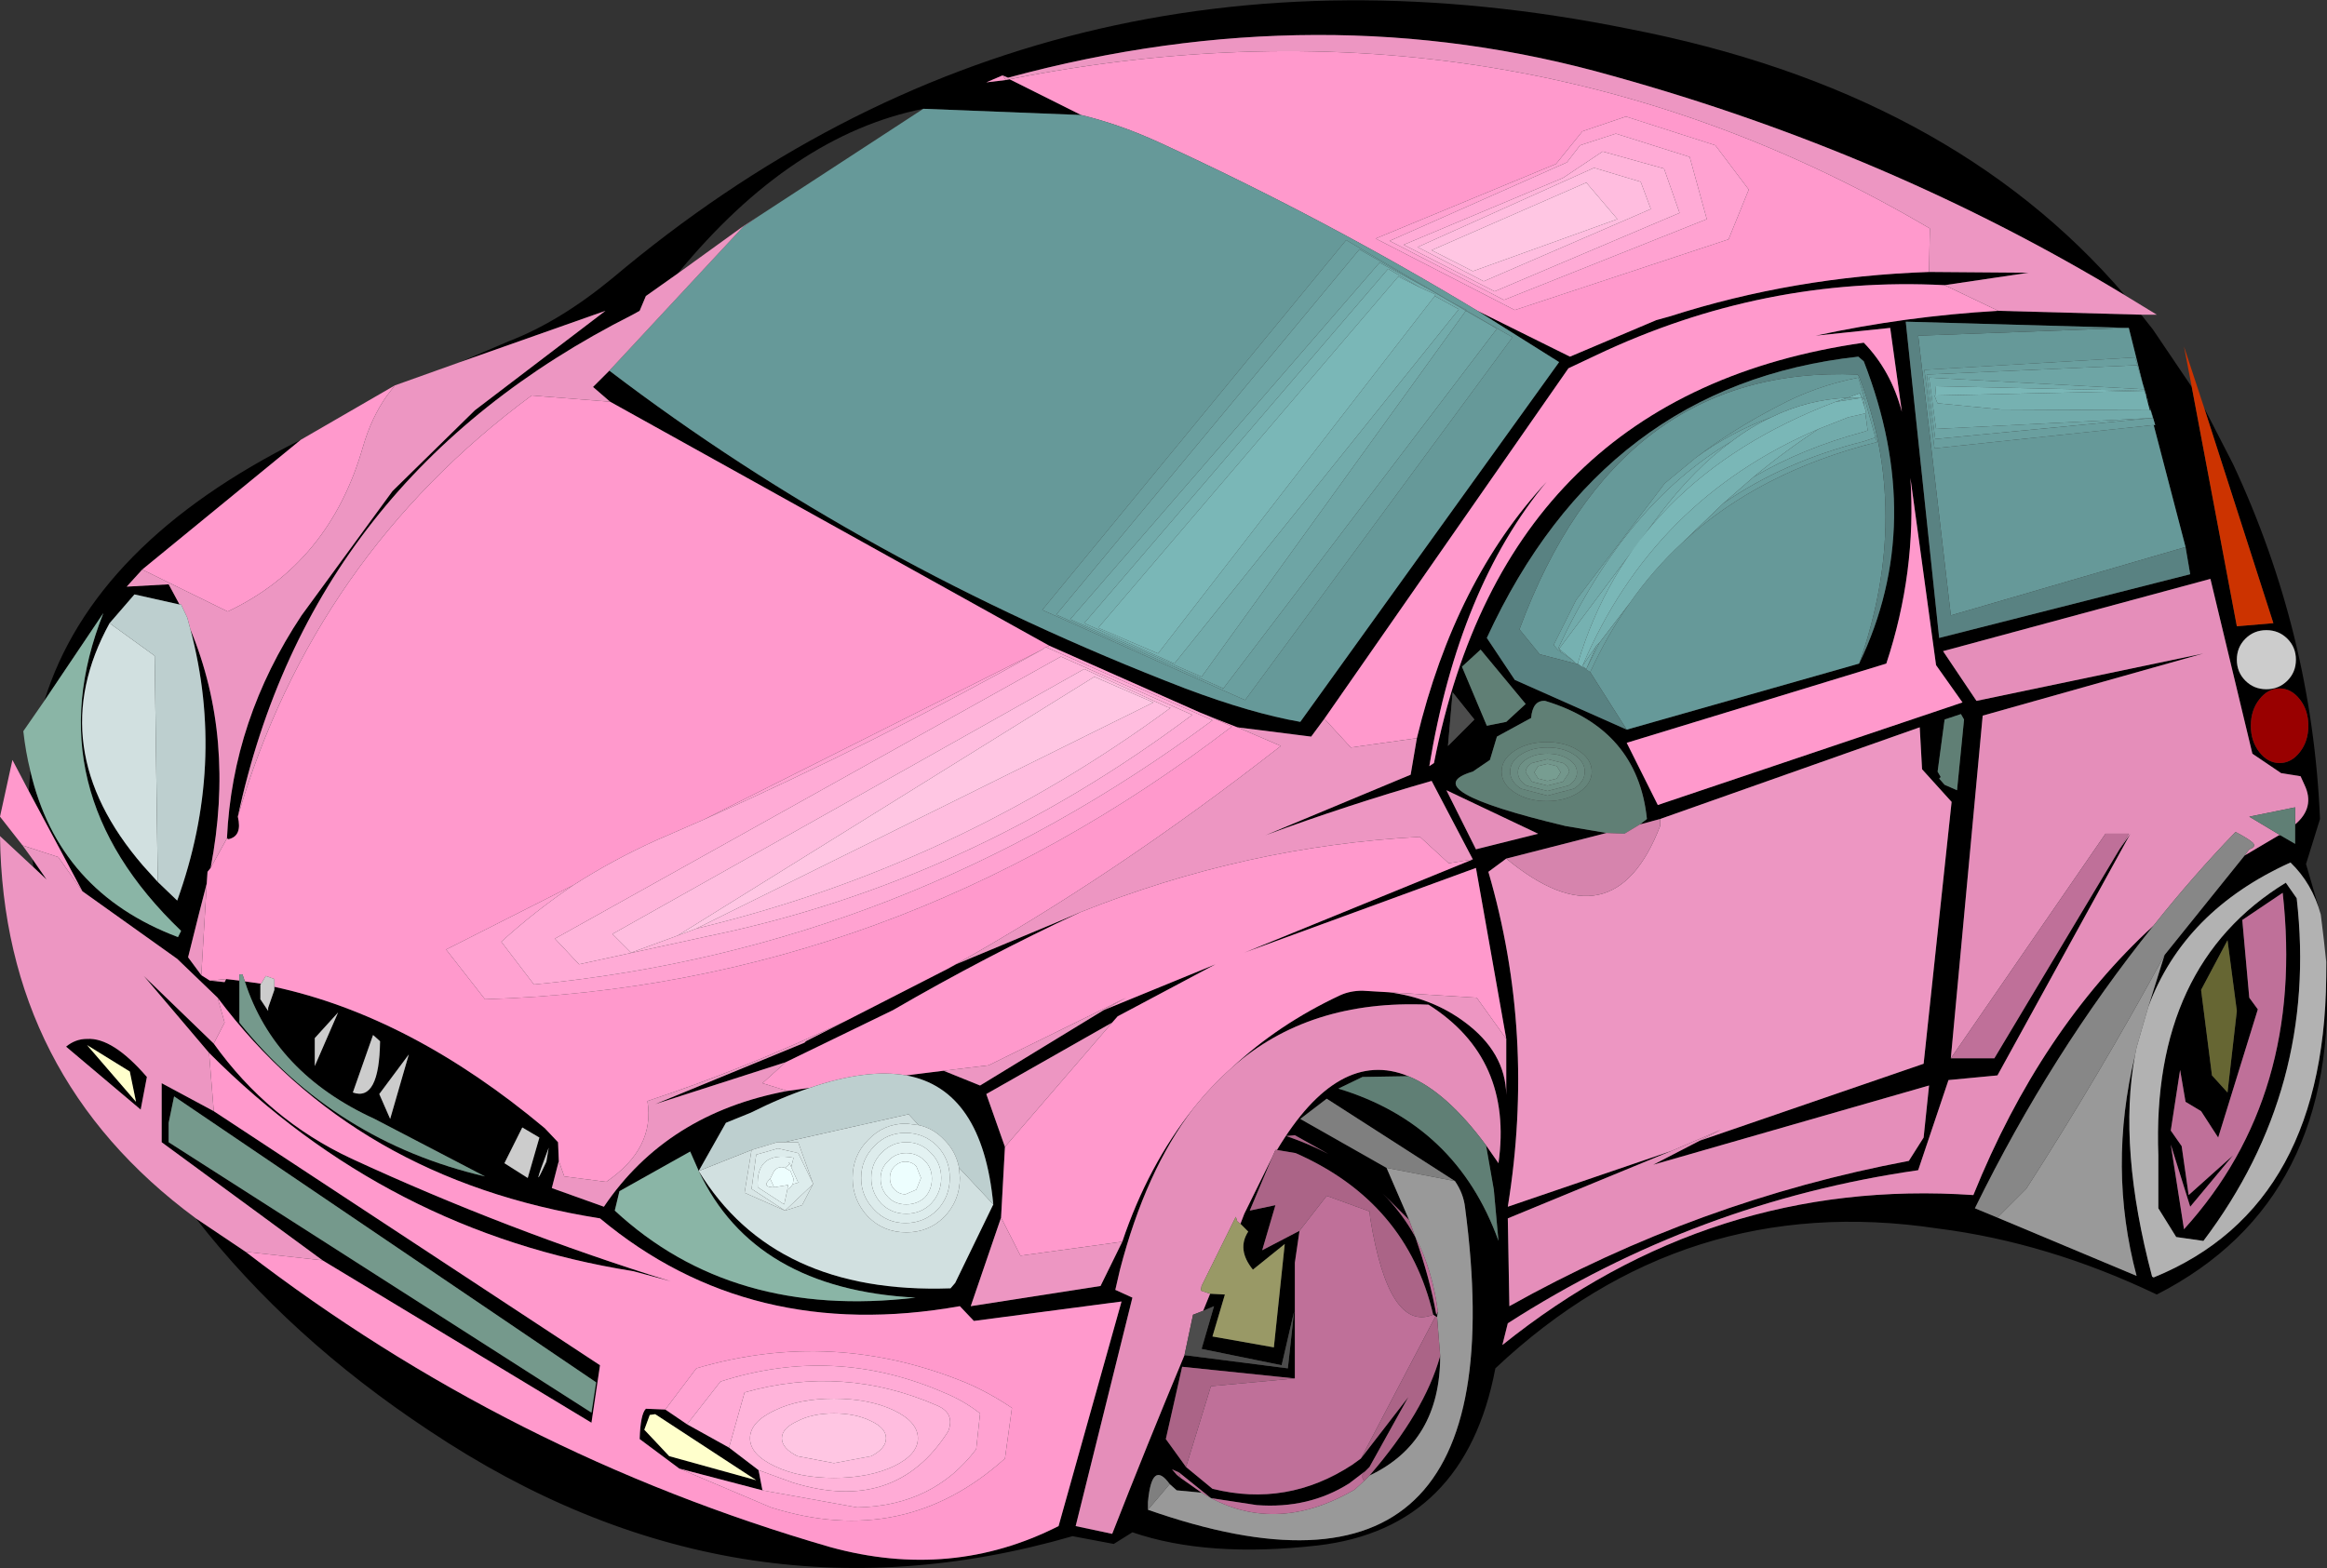
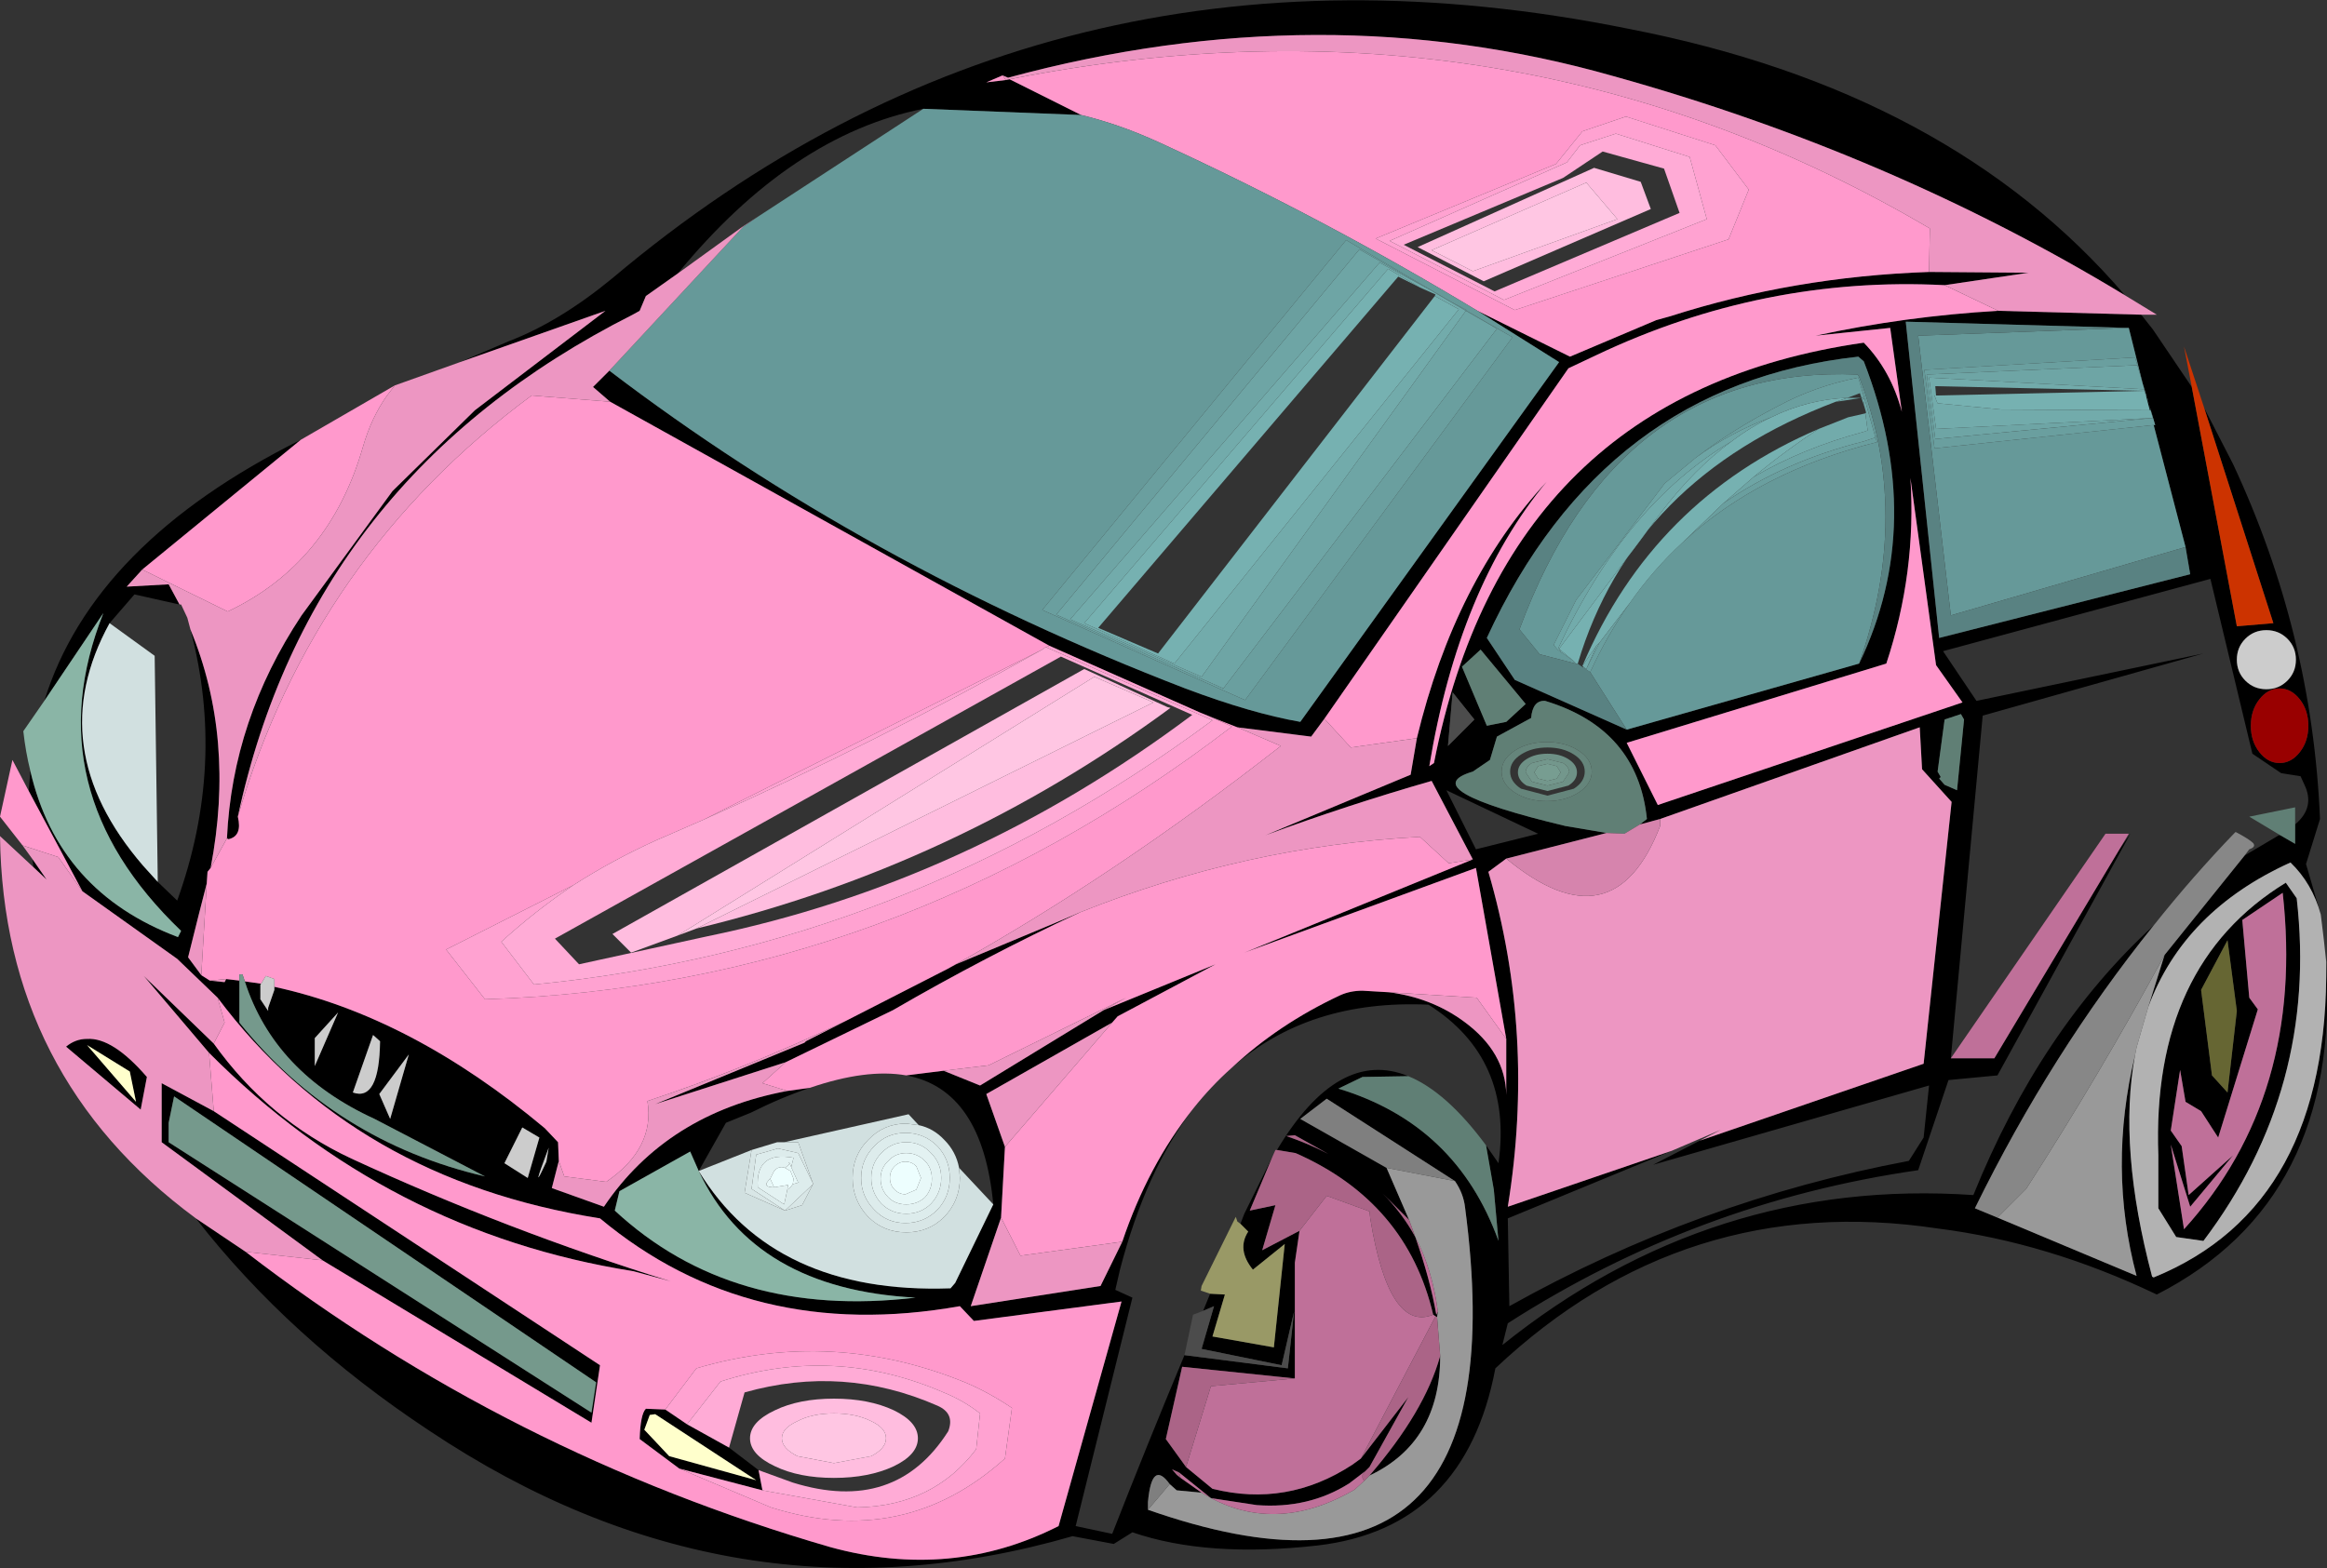
<svg xmlns="http://www.w3.org/2000/svg" height="100.9px" width="149.7px">
  <rect width="100%" height="100%" fill="#333333" stroke="none" />
  <g transform="matrix(1.0, 0.0, 0.0, 1.0, -200.55, -148.35)">
    <path d="M265.5 153.45 L270.1 155.75 259.95 155.35 Q251.45 157.05 244.15 165.95 L242.1 167.4 241.7 168.35 241.25 168.6 Q220.55 179.05 215.85 200.9 216.15 202.15 215.25 202.35 L215.15 202.3 Q215.5 194.65 219.95 187.95 L225.8 179.95 231.1 174.75 239.5 168.35 230.15 171.65 233.3 170.3 Q236.55 169.05 239.95 166.25 267.95 142.65 305.3 150.2 326.0 154.2 337.25 167.35 322.15 158.2 304.35 153.25 285.55 147.9 265.4 153.35 L265.05 153.2 264.0 153.65 265.25 153.5 265.5 153.45 M295.6 168.35 L301.55 171.3 307.1 168.95 308.0 168.7 Q315.95 166.15 324.65 165.85 L331.05 165.9 325.65 166.7 Q314.0 166.1 303.25 171.2 L301.45 172.05 285.75 194.6 284.9 195.75 280.15 195.15 279.25 194.8 277.75 194.2 268.05 189.9 239.8 174.2 238.7 173.25 239.75 172.2 Q256.15 184.7 276.8 192.65 281.05 194.25 284.2 194.8 L300.85 171.65 295.6 168.35 M329.1 168.35 L338.3 168.6 339.05 169.55 341.55 173.25 344.45 188.65 346.8 188.45 342.35 174.6 344.2 178.2 Q349.3 189.1 349.8 201.05 L348.9 203.95 349.85 207.2 Q349.3 205.2 347.9 203.85 341.05 206.95 338.75 213.15 L339.8 209.8 344.95 203.4 347.15 202.1 347.25 202.1 348.2 202.65 348.2 201.4 Q349.5 200.3 348.8 198.85 L348.55 198.3 347.3 198.1 345.45 196.85 342.75 185.6 325.55 190.25 327.7 193.45 342.3 190.4 328.1 194.4 326.05 216.45 328.85 216.45 336.9 203.0 337.6 202.0 329.05 217.55 325.9 217.85 323.95 223.65 Q309.7 225.7 297.55 233.5 L297.2 234.9 Q310.65 224.1 327.5 225.25 331.8 214.6 339.1 207.9 332.5 216.1 327.6 226.1 L329.05 226.7 338.0 230.45 Q336.15 223.5 337.9 216.25 336.8 222.2 339.0 230.5 L339.1 230.55 Q350.4 225.95 350.2 210.25 351.15 225.6 339.3 231.65 332.3 228.3 325.2 227.4 308.9 224.95 296.75 236.4 294.8 246.7 285.3 247.8 278.2 248.6 273.4 246.95 L272.2 247.7 269.55 247.2 Q247.75 253.5 228.15 240.4 219.15 234.45 213.15 226.75 L216.35 228.9 Q233.25 241.9 253.95 247.9 261.75 250.05 268.65 246.55 L272.7 232.1 263.2 233.35 262.3 232.4 Q248.8 234.8 239.15 226.75 223.3 224.25 214.55 212.55 L211.95 210.05 205.85 205.7 202.4 199.25 202.5 197.95 Q204.3 205.75 212.0 208.65 L212.2 208.25 Q202.7 199.15 207.2 187.8 L203.4 193.45 Q206.55 183.3 219.9 176.65 L209.7 185.0 208.7 186.1 211.4 185.95 212.1 187.25 209.2 186.6 207.6 188.45 Q203.2 196.45 209.75 204.05 L210.7 205.1 211.95 206.3 Q215.1 197.55 212.8 188.85 215.7 195.85 214.1 204.2 L213.9 204.45 213.85 205.2 213.35 207.15 212.65 209.95 213.5 211.1 214.05 211.45 215.0 211.55 215.1 211.35 215.95 211.45 215.95 214.15 Q222.1 221.8 231.75 224.05 L224.65 220.35 Q218.2 217.4 216.3 211.5 L217.35 211.65 217.3 211.7 217.3 212.65 217.8 213.4 217.8 213.2 218.2 212.05 218.2 211.85 Q227.0 213.75 235.6 220.95 L236.45 221.85 236.5 223.05 236.05 224.8 239.4 226.0 Q243.45 220.0 251.2 218.55 L252.65 218.35 Q250.85 218.95 248.85 219.95 L247.25 220.6 245.5 223.7 244.95 222.45 240.4 225.0 240.1 226.25 Q247.65 233.25 259.45 231.85 249.05 231.3 245.5 223.7 250.35 231.65 261.7 231.25 L262.0 230.9 264.45 225.85 Q263.75 218.45 258.85 217.55 L261.25 217.25 263.6 218.2 271.55 213.35 278.75 210.4 272.45 213.75 272.1 214.15 264.0 218.75 265.2 222.15 264.95 226.7 263.0 232.4 271.35 231.1 272.75 228.25 Q274.4 223.35 277.3 219.7 274.25 223.7 272.6 230.05 L272.3 231.35 273.4 231.85 269.75 246.55 272.1 247.05 Q274.35 241.3 276.75 235.55 L283.4 236.4 283.8 232.75 283.0 236.2 277.85 235.15 278.65 232.4 277.95 232.7 278.4 231.6 279.35 231.65 278.55 234.35 282.5 235.05 283.2 228.4 281.15 230.05 Q280.1 228.75 280.85 227.6 L280.35 227.1 280.6 226.45 282.4 222.8 280.95 226.25 282.6 225.9 281.75 228.8 284.15 227.55 283.85 229.6 283.85 237.05 276.6 236.3 275.55 240.95 276.85 242.75 278.55 244.15 Q283.35 245.35 287.55 242.6 L288.1 242.2 291.15 238.25 288.65 242.75 288.4 243.0 287.35 243.8 Q284.75 245.45 281.4 245.2 L278.45 244.75 276.4 243.1 275.95 242.9 276.25 243.25 276.5 243.45 277.85 244.4 276.25 244.25 275.8 243.85 Q274.65 242.25 274.4 245.0 L274.4 245.5 Q298.5 253.95 294.8 226.05 294.7 225.15 294.15 224.35 L285.9 219.05 284.2 220.35 289.75 223.5 291.2 226.85 289.5 225.15 Q290.75 226.4 291.6 227.95 292.55 230.65 292.95 232.95 L293.05 232.75 293.0 233.1 292.9 233.05 292.75 232.95 Q291.05 225.7 283.9 222.55 L282.7 222.35 Q286.65 215.75 291.15 217.6 L288.2 217.65 286.65 218.4 Q294.25 220.7 296.95 228.2 L296.65 224.9 296.15 222.05 296.95 223.2 Q297.9 216.45 292.45 213.0 284.75 212.65 279.8 217.05 282.8 214.25 286.75 212.4 287.4 212.1 288.2 212.1 L289.9 212.2 Q292.65 212.55 294.75 214.1 297.4 216.05 297.45 218.8 L297.45 215.2 295.5 204.2 280.6 209.65 295.3 203.65 292.65 198.6 Q287.25 200.15 281.95 202.1 L291.3 198.2 291.7 195.85 Q294.15 185.7 300.05 179.35 294.4 186.15 292.5 197.65 L292.8 197.45 Q297.45 173.7 320.45 170.4 322.2 172.2 322.9 174.85 L322.15 169.45 317.35 169.95 Q323.1 168.7 329.1 168.35 M338.6 173.8 L338.7 174.0 338.9 174.75 338.85 174.75 338.6 173.8 M339.1 175.7 L339.2 175.7 338.4 173.05 337.5 169.45 323.15 169.05 325.3 189.4 341.45 185.3 341.15 183.55 339.1 175.7 M309.9 221.75 L324.3 216.8 326.1 199.95 324.2 197.85 324.05 195.15 307.35 201.05 306.05 201.4 306.5 201.05 Q305.9 195.25 299.95 193.45 299.15 193.4 299.05 194.55 L296.85 195.75 296.4 197.25 295.3 198.0 Q291.4 199.15 301.25 201.5 L303.9 201.95 297.45 203.6 296.3 204.45 Q299.35 214.9 297.55 226.0 L308.1 222.4 297.55 226.75 297.65 232.4 Q309.8 225.6 323.35 223.05 L324.3 221.55 324.65 218.2 306.9 223.3 309.9 221.75 M326.7 194.3 L325.65 194.65 325.2 198.0 325.4 198.35 325.3 198.45 325.65 198.85 326.45 199.2 326.9 194.65 326.7 194.3 M325.1 191.15 L323.45 179.1 Q323.85 185.15 321.9 191.05 L305.2 196.15 307.2 200.15 326.8 193.55 325.1 191.15 M345.0 189.45 Q344.45 190.0 344.45 190.8 344.45 191.6 345.0 192.15 345.55 192.7 346.35 192.7 347.15 192.7 347.7 192.15 348.25 191.6 348.25 190.8 348.25 190.0 347.7 189.45 347.15 188.9 346.35 188.9 345.55 188.9 345.0 189.45 M347.2 192.65 Q346.45 192.65 345.9 193.35 345.35 194.05 345.35 195.05 345.35 196.05 345.9 196.75 346.45 197.45 347.2 197.45 347.95 197.45 348.5 196.75 349.05 196.05 349.05 195.05 349.05 194.05 348.5 193.35 347.95 192.65 347.2 192.65 M347.6 205.15 L348.3 206.15 Q349.7 218.4 342.3 228.2 L340.55 227.95 339.4 226.1 339.4 222.7 Q338.95 210.45 347.6 205.15 M344.8 207.55 L345.25 212.55 345.8 213.3 343.25 221.55 342.15 219.85 341.15 219.25 340.8 217.2 340.2 221.1 340.9 222.1 341.35 225.25 344.2 222.7 341.45 226.0 340.2 222.0 341.05 227.45 Q348.85 218.85 347.4 205.8 L344.8 207.55 M202.7 204.15 L202.65 203.65 203.55 204.95 202.7 204.15 M343.85 218.65 L344.45 213.4 343.85 208.85 342.15 212.05 342.85 217.55 343.85 218.65 M320.15 191.05 Q324.5 182.0 320.45 171.6 L320.1 171.3 Q303.7 173.1 296.2 189.4 L298.0 192.1 305.2 195.3 320.15 191.05 M297.45 218.9 L297.45 218.8 297.45 218.9 M294.6 191.25 L296.2 195.05 297.45 194.8 298.7 193.65 295.8 190.15 294.6 191.25 M294.0 192.9 L293.7 196.35 295.4 194.65 294.0 192.9 M270.05 207.05 Q263.95 209.9 258.0 213.35 L251.1 216.7 242.7 219.4 252.3 215.45 252.4 215.35 254.95 214.05 261.5 210.7 262.05 210.4 268.4 207.75 270.05 207.05 M299.5 202.0 L293.6 199.2 295.5 203.0 299.5 202.0 M283.85 221.4 L283.3 221.45 Q284.75 221.95 286.0 222.6 L283.85 221.4 M288.65 243.3 Q292.2 239.2 293.2 235.6 293.2 241.15 288.65 243.3 M214.3 215.5 Q217.8 220.4 223.15 222.9 233.1 227.5 243.7 230.8 L241.3 230.15 Q225.5 227.65 214.0 216.1 L209.8 211.15 214.3 215.5 M214.3 219.85 L239.15 236.2 238.6 239.9 221.3 229.45 210.95 221.85 210.95 218.05 214.3 219.85 M243.35 239.05 L244.75 240.0 247.45 241.5 249.35 242.95 249.6 244.25 244.25 242.85 241.7 240.95 Q241.75 239.35 242.1 239.0 L243.35 239.05 M249.2 243.6 L242.7 239.35 242.35 239.4 242.0 240.35 243.6 242.05 249.2 243.6 M224.55 214.95 L223.25 218.65 Q224.95 219.25 225.0 215.35 L224.55 214.95 M225.65 220.35 L226.85 216.2 224.95 218.75 225.65 220.35 M234.15 220.9 L233.0 223.2 234.5 224.15 235.25 221.55 234.15 220.9 M204.8 215.7 Q205.4 215.2 206.15 215.2 207.8 215.1 210.0 217.65 L209.6 219.75 204.8 215.7 M208.9 217.3 L206.15 215.6 209.3 219.25 208.9 217.3 M211.4 221.85 L238.6 239.25 238.9 237.3 211.75 218.9 211.4 220.6 211.4 221.85 M220.8 215.15 L220.8 216.95 222.3 213.5 220.8 215.15 M235.7 223.1 L235.85 222.2 Q234.6 225.5 235.7 223.1" fill="#000000" fill-rule="evenodd" stroke="none" />
    <path d="M265.5 153.45 Q297.6 147.1 324.7 163.05 L324.65 165.85 Q315.95 166.15 308.0 168.7 L307.1 168.95 301.55 171.3 295.6 168.35 Q285.75 162.4 275.2 157.55 272.6 156.35 270.1 155.75 L265.5 153.45 M325.65 166.7 L329.1 168.35 Q323.1 168.7 317.35 169.95 L322.15 169.45 322.9 174.85 Q322.2 172.2 320.45 170.4 297.45 173.7 292.8 197.45 L292.5 197.65 Q294.4 186.15 300.05 179.35 294.15 185.7 291.7 195.85 L287.45 196.45 285.75 194.6 301.45 172.05 303.25 171.2 Q314.0 166.1 325.65 166.7 M265.05 153.2 L265.25 153.5 264.0 153.65 265.05 153.2 M325.1 191.15 L326.8 193.55 307.2 200.15 305.2 196.15 321.9 191.05 Q323.85 185.15 323.45 179.1 L325.1 191.15 M202.0 202.75 L200.55 200.9 201.35 197.25 202.4 199.25 205.85 205.7 204.3 203.5 202.0 202.75 M219.9 176.65 L225.95 173.15 225.45 173.8 Q224.45 175.2 223.9 177.1 221.75 184.6 215.2 187.7 L209.7 185.0 219.9 176.65 M215.15 202.3 L215.25 202.35 Q216.15 202.15 215.85 200.9 220.75 184.15 234.75 173.8 L239.8 174.2 268.05 189.9 267.85 190.0 267.8 190.0 267.6 190.15 245.8 201.1 242.7 202.45 Q239.95 203.7 237.45 205.3 L229.25 209.45 231.75 212.65 Q257.95 211.85 279.8 195.1 L278.35 194.45 279.25 194.8 280.15 195.15 282.95 196.35 Q272.15 204.8 261.5 210.7 L254.95 214.05 Q248.55 217.1 242.2 219.2 242.7 222.25 239.55 224.4 L236.85 224.05 236.5 223.05 236.45 221.85 235.6 220.95 Q227.0 213.75 218.2 211.85 L218.2 211.35 217.65 211.15 217.35 211.65 216.3 211.5 216.15 211.05 215.95 211.05 215.95 211.45 215.1 211.35 214.05 211.45 213.5 211.1 213.85 205.2 213.9 204.45 214.1 204.2 215.15 202.3 M248.35 162.95 L248.3 162.95 249.45 162.2 248.35 162.95 M310.9 157.7 L305.15 155.85 302.35 156.8 300.65 158.9 289.05 163.7 298.0 168.3 311.75 163.75 313.05 160.55 310.9 157.7 M295.3 203.65 L280.6 209.65 295.5 204.2 297.45 215.2 295.55 212.55 289.9 212.2 288.2 212.1 Q287.4 212.1 286.75 212.4 282.8 214.25 279.8 217.05 278.45 218.25 277.3 219.7 274.4 223.35 272.75 228.25 L266.2 229.15 264.95 226.7 265.2 222.15 272.1 214.15 272.45 213.75 278.75 210.4 271.55 213.35 273.0 212.55 264.15 216.9 261.25 217.25 258.85 217.55 Q256.3 217.1 252.65 218.35 L251.2 218.55 249.6 218.05 251.1 216.7 258.0 213.35 Q263.95 209.9 270.05 207.05 280.65 202.8 291.9 202.2 L293.75 203.9 295.3 203.65 M214.55 212.55 Q223.3 224.25 239.15 226.75 248.8 234.8 262.3 232.4 L263.2 233.35 272.7 232.1 268.65 246.55 Q261.75 250.05 253.95 247.9 233.25 241.9 216.35 228.9 L221.3 229.45 238.6 239.9 239.15 236.2 214.3 219.85 214.0 216.1 Q225.5 227.65 241.3 230.15 L243.7 230.8 Q233.1 227.5 223.15 222.9 217.8 220.4 214.3 215.5 L215.0 214.15 214.55 212.55 M243.35 239.05 L242.1 239.0 Q241.75 239.35 241.7 240.95 L244.25 242.85 250.15 245.35 Q258.7 248.05 265.2 242.2 L265.65 238.95 Q264.25 238.0 262.75 237.35 254.15 233.8 245.35 236.4 L243.35 239.05" fill="#ff99cc" fill-rule="evenodd" stroke="none" />
    <path d="M270.1 155.75 Q272.6 156.35 275.2 157.55 285.75 162.4 295.6 168.35 L300.85 171.65 284.2 194.8 Q281.05 194.25 276.8 192.65 256.15 184.7 239.75 172.2 L248.35 162.95 249.45 162.2 259.95 155.35 270.1 155.75 M338.4 173.05 L338.05 171.85 337.9 171.35 324.35 172.15 325.0 177.2 339.1 175.7 341.15 183.55 326.05 187.95 323.95 169.95 337.5 169.45 338.4 173.05 M293.95 167.8 L287.15 163.8 267.6 187.6 280.65 193.4 297.85 170.05 294.9 168.35 294.9 168.3 293.95 167.8 M305.2 195.3 L302.85 191.6 Q303.95 189.2 305.4 187.15 306.9 185.0 308.8 183.25 313.7 178.7 321.3 176.8 L321.2 176.5 320.5 174.0 320.1 172.65 Q317.3 173.2 314.9 174.5 312.0 176.0 309.65 177.8 L307.65 179.45 301.95 186.95 300.5 189.85 300.75 190.15 301.0 190.35 301.05 190.35 301.1 190.4 301.8 190.9 301.95 191.05 302.05 191.05 302.1 191.1 299.6 190.45 298.3 188.85 Q304.6 171.8 320.05 172.45 L320.15 172.6 Q323.55 181.4 320.15 191.05 L305.2 195.3" fill="#669999" fill-rule="evenodd" stroke="none" />
    <path d="M342.35 174.6 L346.8 188.45 344.45 188.65 341.55 173.25 341.05 170.65 342.35 174.6" fill="#cc3300" fill-rule="evenodd" stroke="none" />
-     <path d="M308.1 222.4 L311.25 221.05 309.9 221.75 306.9 223.3 324.65 218.2 324.3 221.55 323.35 223.05 Q309.8 225.6 297.65 232.4 L297.55 226.75 308.1 222.4 M326.05 216.45 L328.1 194.4 342.3 190.4 327.7 193.45 325.55 190.25 342.75 185.6 345.45 196.85 347.3 198.1 348.55 198.3 348.8 198.85 Q349.5 200.3 348.2 201.4 L348.2 200.3 345.25 200.9 347.25 202.1 347.15 202.1 344.95 203.4 345.25 203.0 Q345.7 202.85 345.5 202.6 345.25 202.35 344.4 201.9 L344.35 201.9 Q341.6 204.75 339.1 207.9 331.8 214.6 327.5 225.25 310.65 224.1 297.2 234.9 L297.55 233.5 Q309.7 225.7 323.95 223.65 L325.9 217.85 329.05 217.55 337.6 202.0 336.9 203.0 337.5 202.0 336.0 202.0 326.05 216.45 M277.3 219.7 Q278.45 218.25 279.8 217.05 284.75 212.65 292.45 213.0 297.9 216.45 296.95 223.2 L296.15 222.05 Q293.6 218.6 291.15 217.6 286.65 215.75 282.7 222.35 L282.6 222.35 282.4 222.8 280.6 226.45 280.35 227.1 280.15 226.95 280.05 226.65 277.85 231.1 277.8 231.4 278.4 231.6 277.95 232.7 277.3 232.95 276.75 235.55 Q274.35 241.3 272.1 247.05 L269.75 246.55 273.4 231.85 272.3 231.35 272.6 230.05 Q274.25 223.7 277.3 219.7 M299.5 202.0 L295.5 203.0 293.6 199.2 299.5 202.0" fill="#e58eba" fill-rule="evenodd" stroke="none" />
    <path d="M326.7 194.3 L326.9 194.65 326.45 199.2 325.65 198.85 325.3 198.45 325.4 198.35 325.2 198.0 325.65 194.65 326.7 194.3 M347.25 202.1 L345.25 200.9 348.2 200.3 348.2 201.4 348.2 202.65 347.25 202.1 M294.6 191.25 L295.8 190.15 298.7 193.65 297.45 194.8 296.2 195.05 294.6 191.25 M303.9 201.95 L301.25 201.5 Q291.4 199.15 295.3 198.0 L296.4 197.25 296.85 195.75 299.05 194.55 Q299.15 193.4 299.95 193.45 305.9 195.25 306.5 201.05 L306.05 201.4 305.05 202.0 303.9 201.95 M300.05 196.1 Q298.85 196.1 298.0 196.65 297.15 197.2 297.15 198.0 297.15 198.8 298.0 199.35 298.85 199.9 300.05 199.9 301.25 199.9 302.1 199.35 302.95 198.8 302.95 198.0 302.95 197.2 302.1 196.65 301.25 196.1 300.05 196.1 M296.15 222.05 L296.65 224.9 296.95 228.2 Q294.25 220.7 286.65 218.4 L288.2 217.65 291.15 217.6 Q293.6 218.6 296.15 222.05" fill="#607f75" fill-rule="evenodd" stroke="none" />
    <path d="M345.0 189.45 Q345.55 188.9 346.35 188.9 347.15 188.9 347.7 189.45 348.25 190.0 348.25 190.8 348.25 191.6 347.7 192.15 347.15 192.7 346.35 192.7 345.55 192.7 345.0 192.15 344.45 191.6 344.45 190.8 344.45 190.0 345.0 189.45 M225.65 220.35 L224.95 218.75 226.85 216.2 225.65 220.35 M224.55 214.95 L225.0 215.35 Q224.95 219.25 223.25 218.65 L224.55 214.95 M234.15 220.9 L235.25 221.55 234.5 224.15 233.0 223.2 234.15 220.9 M217.35 211.65 L217.65 211.15 218.2 211.35 218.2 211.85 218.2 212.05 217.8 213.2 217.8 213.4 217.3 212.65 217.3 211.7 217.35 211.65 M220.8 215.15 L222.3 213.5 220.8 216.95 220.8 215.15 M235.7 223.1 Q234.6 225.5 235.85 222.2 L235.7 223.1" fill="#cccccc" fill-rule="evenodd" stroke="none" />
    <path d="M347.2 192.65 Q347.95 192.65 348.5 193.35 349.05 194.05 349.05 195.05 349.05 196.05 348.5 196.75 347.95 197.45 347.2 197.45 346.45 197.45 345.9 196.75 345.35 196.05 345.35 195.05 345.35 194.05 345.9 193.35 346.45 192.65 347.2 192.65" fill="#990000" fill-rule="evenodd" stroke="none" />
    <path d="M202.5 197.95 Q202.2 196.75 202.05 195.4 L203.4 193.45 207.2 187.8 Q202.7 199.15 212.2 208.25 L212.0 208.65 Q204.3 205.75 202.5 197.95 M245.5 223.7 Q249.05 231.3 259.45 231.85 247.65 233.25 240.1 226.25 L240.4 225.0 244.95 222.45 245.5 223.7" fill="#8ab5a6" fill-rule="evenodd" stroke="none" />
    <path d="M294.0 192.9 L295.4 194.65 293.7 196.35 294.0 192.9 M277.95 232.7 L278.65 232.4 277.85 235.15 283.0 236.2 283.8 232.75 283.4 236.4 276.75 235.55 277.3 232.95 277.95 232.7" fill="#4c4c4c" fill-rule="evenodd" stroke="none" />
    <path d="M324.65 165.85 L324.7 163.05 Q297.6 147.1 265.5 153.45 L265.25 153.5 265.05 153.2 265.4 153.35 Q285.55 147.9 304.35 153.25 322.15 158.2 337.25 167.35 L339.3 168.6 338.3 168.6 329.1 168.35 325.65 166.7 331.05 165.9 324.65 165.85 M307.35 201.05 L324.05 195.15 324.2 197.85 326.1 199.95 324.3 216.8 309.9 221.75 311.25 221.05 308.1 222.4 297.55 226.0 Q299.35 214.9 296.3 204.45 L297.45 203.6 Q304.35 209.3 307.35 201.5 L307.35 201.05 M213.15 226.75 Q200.75 217.6 200.55 202.15 L202.7 204.15 203.55 204.95 202.65 203.65 202.0 202.75 204.3 203.5 205.85 205.7 211.95 210.05 214.55 212.55 215.0 214.15 214.3 215.5 209.8 211.15 214.0 216.1 214.3 219.85 210.95 218.05 210.95 221.85 221.3 229.45 216.35 228.9 213.15 226.75 M225.95 173.15 L230.15 171.65 239.5 168.35 231.1 174.75 225.8 179.95 219.95 187.95 Q215.5 194.65 215.15 202.3 L214.1 204.2 Q215.7 195.85 212.8 188.85 L212.6 188.1 212.2 187.25 212.1 187.25 211.4 185.95 208.7 186.1 209.7 185.0 215.2 187.7 Q221.75 184.6 223.9 177.1 224.45 175.2 225.45 173.8 L225.95 173.15 M215.85 200.9 Q220.55 179.05 241.25 168.6 L241.7 168.35 242.1 167.4 244.15 165.95 248.3 162.95 248.35 162.95 239.75 172.2 238.7 173.25 239.8 174.2 234.75 173.8 Q220.75 184.15 215.85 200.9 M278.35 194.45 L277.75 194.2 279.25 194.8 278.35 194.45 M280.15 195.15 L284.9 195.75 285.75 194.6 287.45 196.45 291.7 195.85 291.3 198.2 281.95 202.1 Q287.25 200.15 292.65 198.6 L295.3 203.65 293.75 203.9 291.9 202.2 Q280.65 202.8 270.05 207.05 L268.4 207.75 262.05 210.4 261.5 210.7 Q272.15 204.8 282.95 196.35 L280.15 195.15 M297.45 215.2 L297.45 218.8 Q297.4 216.05 294.75 214.1 292.65 212.55 289.9 212.2 L295.55 212.55 297.45 215.2 M251.1 216.7 L249.6 218.05 251.2 218.55 Q243.45 220.0 239.4 226.0 L236.05 224.8 236.5 223.05 236.85 224.05 239.55 224.4 Q242.7 222.25 242.2 219.2 248.55 217.1 254.95 214.05 L252.4 215.35 252.3 215.45 242.7 219.4 251.1 216.7 M261.25 217.25 L264.15 216.9 273.0 212.55 271.55 213.35 263.6 218.2 261.25 217.25 M272.1 214.15 L265.2 222.15 264.0 218.75 272.1 214.15 M264.95 226.7 L266.2 229.15 272.75 228.25 271.35 231.1 263.0 232.4 264.95 226.7 M213.5 211.1 L212.65 209.95 213.35 207.15 213.85 205.2 213.5 211.1 M204.8 215.7 L209.6 219.75 210.0 217.65 Q207.8 215.1 206.15 215.2 205.4 215.2 204.8 215.7 M215.1 211.35 L215.0 211.55 214.05 211.45 215.1 211.35" fill="#ed96c2" fill-rule="evenodd" stroke="none" />
    <path d="M338.75 213.15 L338.0 215.75 337.9 216.25 Q336.15 223.5 338.0 230.45 L329.05 226.7 330.9 224.85 Q335.6 217.55 339.8 209.8 L338.75 213.15 M293.0 233.1 L293.05 232.75 Q292.7 230.05 291.6 227.95 L291.2 226.85 289.75 223.5 294.15 224.35 Q294.7 225.15 294.8 226.05 298.5 253.95 274.4 245.5 L275.8 243.85 276.25 244.25 277.85 244.4 Q282.45 247.25 287.7 244.2 L288.3 243.65 288.65 243.3 Q293.2 241.15 293.2 235.6 L293.0 233.1" fill="#999999" fill-rule="evenodd" stroke="none" />
    <path d="M347.6 205.15 Q338.95 210.45 339.4 222.7 L339.4 226.1 340.55 227.95 342.3 228.2 Q349.7 218.4 348.3 206.15 L347.6 205.15 M349.85 207.2 L350.05 208.85 350.2 210.25 Q350.4 225.95 339.1 230.55 L339.0 230.5 Q336.8 222.2 337.9 216.25 L338.0 215.75 338.75 213.15 Q341.05 206.95 347.9 203.85 349.3 205.2 349.85 207.2" fill="#b2b2b2" fill-rule="evenodd" stroke="none" />
    <path d="M326.05 216.45 L336.0 202.0 337.5 202.0 336.9 203.0 328.85 216.45 326.05 216.45 M344.8 207.55 L347.4 205.8 Q348.85 218.85 341.05 227.45 L340.2 222.0 341.45 226.0 344.2 222.7 341.35 225.25 340.9 222.1 340.2 221.1 340.8 217.2 341.15 219.25 342.15 219.85 343.25 221.55 345.8 213.3 345.25 212.55 344.8 207.55 M292.75 232.95 L292.9 233.05 288.1 242.2 287.55 242.6 Q283.35 245.35 278.55 244.15 L276.85 242.75 278.45 237.55 283.85 237.05 283.85 229.6 284.15 227.55 285.9 225.3 288.65 226.3 288.7 226.75 Q289.9 234.1 292.75 232.95 M293.05 232.75 L292.95 232.95 Q292.55 230.65 291.6 227.95 292.7 230.05 293.05 232.75 M277.85 244.4 L276.5 243.45 276.4 243.1 278.45 244.75 281.4 245.2 Q284.75 245.45 287.35 243.8 L288.4 243.0 288.2 243.25 288.2 243.45 288.3 243.65 287.7 244.2 Q282.45 247.25 277.85 244.4" fill="#bf7099" fill-rule="evenodd" stroke="none" />
    <path d="M343.85 218.65 L342.85 217.55 342.15 212.05 343.85 208.85 344.45 213.4 343.85 218.65" fill="#666633" fill-rule="evenodd" stroke="none" />
    <path d="M211.4 221.85 L211.4 220.6 211.75 218.9 238.9 237.3 238.6 239.25 211.4 221.85 M215.95 211.45 L215.95 211.05 216.15 211.05 216.3 211.5 Q218.2 217.4 224.65 220.35 L231.75 224.05 Q222.1 221.8 215.95 214.15 L215.95 211.45" fill="#75998c" fill-rule="evenodd" stroke="none" />
    <path d="M249.2 243.6 L243.6 242.05 242.0 240.35 242.35 239.4 242.7 239.35 249.2 243.6 M208.9 217.3 L209.3 219.25 206.15 215.6 208.9 217.3" fill="#ffffcc" fill-rule="evenodd" stroke="none" />
    <path d="M207.6 188.45 L210.5 190.55 210.7 205.1 209.75 204.05 Q203.2 196.45 207.6 188.45 M251.0 221.85 L259.0 220.05 259.65 220.75 258.85 220.65 Q257.4 220.65 256.4 221.7 255.4 222.7 255.4 224.15 255.4 225.6 256.4 226.65 257.4 227.65 258.85 227.65 260.3 227.65 261.3 226.65 262.3 225.6 262.3 224.15 L262.25 223.5 264.45 225.85 262.0 230.9 261.7 231.25 Q250.35 231.65 245.5 223.7 L248.9 222.35 248.45 225.1 251.05 226.25 252.15 225.9 252.85 224.55 252.85 224.5 251.9 221.85 251.0 221.85" fill="#d1e0e0" fill-rule="evenodd" stroke="none" />
    <path d="M280.35 227.1 L280.85 227.6 Q280.1 228.75 281.15 230.05 L283.2 228.4 282.5 235.05 278.55 234.35 279.35 231.65 278.4 231.6 277.8 231.4 277.85 231.1 280.05 226.65 280.15 226.95 280.35 227.1" fill="#999966" fill-rule="evenodd" stroke="none" />
    <path d="M282.7 222.35 L283.9 222.55 Q291.05 225.7 292.75 232.95 289.9 234.1 288.7 226.75 L288.65 226.3 285.9 225.3 284.15 227.55 281.75 228.8 282.6 225.9 280.95 226.25 282.4 222.8 282.6 222.35 282.7 222.35 M292.9 233.05 L293.0 233.1 293.2 235.6 Q292.2 239.2 288.65 243.3 L288.3 243.65 288.2 243.45 288.2 243.25 288.4 243.0 288.65 242.75 291.15 238.25 288.1 242.2 292.9 233.05 M291.6 227.95 Q290.75 226.4 289.5 225.15 L291.2 226.85 291.6 227.95 M276.5 243.45 L276.25 243.25 275.95 242.9 276.4 243.1 276.5 243.45 M276.85 242.75 L275.55 240.95 276.6 236.3 283.85 237.05 278.45 237.55 276.85 242.75 M283.85 221.4 L286.0 222.6 Q284.75 221.95 283.3 221.45 L283.85 221.4" fill="#ab6487" fill-rule="evenodd" stroke="none" />
    <path d="M339.1 207.9 Q341.6 204.75 344.35 201.9 L344.4 201.9 Q345.25 202.35 345.5 202.6 345.7 202.85 345.25 203.0 L344.95 203.4 339.8 209.8 Q335.6 217.55 330.9 224.85 L329.05 226.7 327.6 226.1 Q332.5 216.1 339.1 207.9" fill="#878787" fill-rule="evenodd" stroke="none" />
    <path d="M307.35 201.05 L307.35 201.5 Q304.35 209.3 297.45 203.6 L303.9 201.95 305.05 202.0 306.05 201.4 307.35 201.05" fill="#d684ad" fill-rule="evenodd" stroke="none" />
    <path d="M337.5 169.45 L323.95 169.95 326.05 187.95 341.15 183.55 341.45 185.3 325.3 189.4 323.15 169.05 337.5 169.45 M305.2 195.3 L298.0 192.1 296.2 189.4 Q303.7 173.1 320.1 171.3 L320.45 171.6 Q324.5 182.0 320.15 191.05 323.55 181.4 320.15 172.6 L320.05 172.45 Q304.6 171.8 298.3 188.85 L299.6 190.45 302.1 191.1 302.4 191.3 302.85 191.6 305.2 195.3" fill="#598282" fill-rule="evenodd" stroke="none" />
    <path d="M289.75 223.5 L284.2 220.35 285.9 219.05 294.15 224.35 289.75 223.5 M274.4 245.5 L274.4 245.0 Q274.65 242.25 275.8 243.85 L274.4 245.5" fill="#7f7f7f" fill-rule="evenodd" stroke="none" />
-     <path d="M212.1 187.25 L212.2 187.25 212.6 188.1 212.8 188.85 Q215.1 197.55 211.95 206.3 L210.7 205.1 210.5 190.55 207.6 188.45 209.2 186.6 212.1 187.25 M252.65 218.35 Q256.3 217.1 258.85 217.55 263.75 218.45 264.45 225.85 L262.25 223.5 Q262.05 222.45 261.3 221.7 260.6 220.95 259.65 220.75 L259.0 220.05 251.0 221.85 250.55 221.85 248.9 222.35 245.5 223.7 247.25 220.6 248.85 219.95 Q250.85 218.95 252.65 218.35" fill="#bdcfcf" fill-rule="evenodd" stroke="none" />
-     <path d="M245.35 208.1 Q262.0 204.1 275.85 193.9 L275.65 193.85 270.3 191.4 239.95 208.45 241.15 209.65 244.15 208.55 245.35 208.1 M268.8 190.6 L277.25 194.35 Q262.85 205.15 246.05 208.6 L237.8 210.4 236.25 208.75 268.8 190.6 M306.1 160.05 L303.1 159.15 291.75 164.25 296.0 166.45 306.75 161.8 306.1 160.05 M307.6 159.2 L308.6 162.05 296.7 167.1 290.85 164.1 301.1 159.8 303.65 158.1 307.6 159.2 M250.4 239.1 Q248.8 239.85 248.8 240.9 248.8 241.95 250.4 242.7 251.95 243.45 254.2 243.45 256.45 243.45 258.05 242.7 259.6 241.95 259.6 240.9 259.6 239.85 258.05 239.1 256.45 238.35 254.2 238.35 251.95 238.35 250.4 239.1 M249.35 242.95 L247.45 241.5 248.45 237.95 Q254.8 236.15 260.85 238.8 262.0 239.3 261.55 240.45 258.15 245.8 251.55 243.75 L249.35 242.95" fill="#ffb4da" fill-rule="evenodd" stroke="none" />
    <path d="M244.15 208.55 L241.15 209.65 239.95 208.45 270.3 191.4 275.65 193.85 275.85 193.9 Q262.0 204.1 245.35 208.1 L274.75 193.55 270.95 191.9 244.15 208.55 M306.1 160.05 L306.75 161.8 296.0 166.45 291.75 164.25 303.1 159.15 306.1 160.05 M292.65 164.45 L295.3 165.8 304.6 162.45 302.6 160.1 292.65 164.45 M250.4 239.1 Q251.95 238.35 254.2 238.35 256.45 238.35 258.05 239.1 259.6 239.85 259.6 240.9 259.6 241.95 258.05 242.7 256.45 243.45 254.2 243.45 251.95 243.45 250.4 242.7 248.8 241.95 248.8 240.9 248.8 239.85 250.4 239.1 M251.85 239.8 Q250.85 240.25 250.85 240.9 250.85 241.55 251.85 242.05 L254.2 242.5 256.6 242.05 Q257.55 241.55 257.55 240.9 257.55 240.25 256.6 239.8 255.6 239.3 254.2 239.3 252.8 239.3 251.85 239.8" fill="#ffbddf" fill-rule="evenodd" stroke="none" />
    <path d="M267.85 190.0 L268.05 189.9 277.75 194.2 278.35 194.45 279.8 195.1 Q257.95 211.85 231.75 212.65 L229.25 209.45 237.45 205.3 Q235.0 206.95 232.8 208.95 L234.9 211.7 Q258.75 209.4 278.55 194.7 L267.85 190.0 M267.6 190.15 Q256.9 196.15 245.8 201.1 L267.6 190.15 M310.9 157.7 L313.05 160.55 311.75 163.75 298.0 168.3 289.05 163.7 300.65 158.9 302.35 156.8 305.15 155.85 310.9 157.7 M304.5 156.95 L302.2 157.7 301.35 158.8 289.95 163.85 297.3 167.65 310.35 162.45 309.25 158.45 304.5 156.95 M244.75 240.0 L243.35 239.05 245.35 236.4 Q254.15 233.8 262.75 237.35 264.25 238.0 265.65 238.95 L265.2 242.2 Q258.7 248.05 250.15 245.35 L244.25 242.85 249.6 244.25 255.7 245.35 Q260.6 245.25 263.35 241.6 L263.6 239.3 Q262.5 238.45 261.25 237.95 254.2 234.9 246.9 237.25 L244.75 240.0" fill="#ffa2d1" fill-rule="evenodd" stroke="none" />
    <path d="M244.15 208.55 L270.95 191.9 274.75 193.55 245.35 208.1 244.15 208.55 M292.65 164.45 L302.6 160.1 304.6 162.45 295.3 165.8 292.65 164.45 M251.85 239.8 Q252.8 239.3 254.2 239.3 255.6 239.3 256.6 239.8 257.55 240.25 257.55 240.9 257.55 241.55 256.6 242.05 L254.2 242.5 251.85 242.05 Q250.85 241.55 250.85 240.9 250.85 240.25 251.85 239.8" fill="#ffc6e3" fill-rule="evenodd" stroke="none" />
    <path d="M267.85 190.0 L278.55 194.7 Q258.75 209.4 234.9 211.7 L232.8 208.95 Q235.0 206.95 237.45 205.3 239.95 203.7 242.7 202.45 L245.8 201.1 Q256.9 196.15 267.6 190.15 L267.8 190.0 267.85 190.0 M268.8 190.6 L236.25 208.75 237.8 210.4 246.05 208.6 Q262.85 205.15 277.25 194.35 L268.8 190.6 M304.5 156.95 L309.25 158.45 310.35 162.45 297.3 167.65 289.95 163.85 301.35 158.8 302.2 157.7 304.5 156.95 M307.6 159.2 L303.65 158.1 301.1 159.8 290.85 164.1 296.7 167.1 308.6 162.05 307.6 159.2 M249.6 244.25 L249.35 242.95 251.55 243.75 Q258.15 245.8 261.55 240.45 262.0 239.3 260.85 238.8 254.8 236.15 248.45 237.95 L247.45 241.5 244.75 240.0 246.9 237.25 Q254.2 234.9 261.25 237.95 262.5 238.45 263.6 239.3 L263.35 241.6 Q260.6 245.25 255.7 245.35 L249.6 244.25" fill="#ffabd6" fill-rule="evenodd" stroke="none" />
    <path d="M338.5 173.5 L338.6 173.8 338.85 174.75 329.3 174.7 325.2 174.3 325.15 174.2 325.0 173.8 325.1 173.8 338.5 173.5 M292.85 167.4 L294.4 168.25 276.1 191.05 270.3 188.45 289.85 165.65 291.9 166.85 290.5 166.15 271.2 188.75 275.05 190.4 292.85 167.4 M311.95 176.75 Q313.2 175.8 314.5 175.2 316.85 174.05 319.4 173.95 L318.8 174.15 318.65 174.2 Q305.6 179.15 302.05 191.05 L302.1 191.1 302.05 191.05 301.95 191.05 301.8 190.9 300.85 190.1 307.35 181.4 Q309.55 178.5 311.95 176.75 M308.8 183.25 Q306.9 185.0 305.4 187.15 L303.45 189.7 303.25 189.9 302.35 191.2 Q306.9 180.5 317.55 175.95 315.4 177.35 313.35 179.05 L311.4 180.75 308.8 183.25 M320.4 174.25 L320.3 173.95 320.4 173.95 320.4 174.0 320.45 174.2 320.4 174.25" fill="#76b1b1" fill-rule="evenodd" stroke="none" />
    <path d="M338.5 173.4 L338.5 173.5 325.05 173.2 325.1 173.8 325.0 173.8 325.15 174.2 325.2 174.3 329.3 174.7 338.85 174.75 338.9 174.75 339.05 175.25 339.0 175.25 325.1 175.95 324.65 172.65 338.5 173.4 M294.85 168.35 L277.85 191.9 269.4 188.2 289.3 165.25 292.45 166.95 294.85 168.35 M291.9 166.85 L289.85 165.65 270.3 188.45 276.1 191.05 294.4 168.25 292.85 167.4 292.9 167.3 291.9 166.85 M293.95 167.8 L294.9 168.3 294.9 168.35 293.95 167.8 M301.0 190.35 L300.8 190.05 Q305.15 180.75 311.95 176.75 309.55 178.5 307.35 181.4 L300.85 190.1 301.8 190.9 301.1 190.4 301.05 190.35 301.0 190.35 M302.4 191.25 L302.35 191.2 303.25 189.9 302.6 191.4 302.4 191.25 M317.55 175.95 L319.45 175.2 320.55 174.95 320.7 176.05 320.4 176.15 Q316.5 177.2 313.35 179.05 315.4 177.35 317.55 175.95 M320.5 174.55 L320.4 174.25 320.45 174.2 320.5 174.55" fill="#72abab" fill-rule="evenodd" stroke="none" />
    <path d="M338.05 171.85 L338.5 173.4 324.65 172.65 325.1 175.95 339.0 175.25 325.05 176.6 324.5 172.45 338.05 171.85 M292.45 166.95 L289.3 165.25 269.4 188.2 277.85 191.9 294.85 168.35 296.85 169.5 279.25 192.65 268.5 187.9 288.0 164.4 292.45 166.95 M301.0 190.35 L300.75 190.15 300.5 189.85 301.95 186.95 307.65 179.45 309.65 177.8 Q311.9 176.15 314.5 175.2 313.2 175.8 311.95 176.75 305.15 180.75 300.8 190.05 L301.0 190.35 M320.5 174.0 L321.2 176.5 320.45 176.75 Q315.3 178.05 311.4 180.75 L313.35 179.05 Q316.5 177.2 320.4 176.15 L320.7 176.05 320.55 174.95 320.6 174.9 320.5 174.55 320.45 174.2 320.4 174.0 320.5 174.0 M303.25 189.9 L303.45 189.7 302.6 191.4 303.25 189.9 M320.3 173.95 L319.05 174.15 318.65 174.2 318.8 174.15 319.4 173.95 320.3 173.95" fill="#6ea5a5" fill-rule="evenodd" stroke="none" />
-     <path d="M338.5 173.5 L325.1 173.8 325.05 173.2 338.5 173.5 M291.9 166.85 L292.9 167.3 292.85 167.4 275.05 190.4 271.2 188.75 290.5 166.15 291.9 166.85 M302.4 191.3 L302.1 191.1 302.05 191.05 Q305.6 179.15 318.65 174.2 L319.05 174.15 320.3 173.95 320.4 174.25 320.5 174.55 320.6 174.9 320.55 174.95 319.45 175.2 317.55 175.95 Q306.9 180.5 302.35 191.2 L302.4 191.25 302.4 191.3 M320.3 173.95 L319.4 173.95 320.2 173.65 320.3 173.95" fill="#7ab7b7" fill-rule="evenodd" stroke="none" />
    <path d="M338.05 171.85 L338.4 173.05 339.2 175.7 339.1 175.7 325.0 177.2 324.35 172.15 337.9 171.35 338.05 171.85 324.5 172.45 325.05 176.6 339.0 175.25 339.05 175.25 338.9 174.75 338.7 174.0 338.6 173.8 338.5 173.5 338.5 173.4 338.05 171.85 M292.45 166.95 L288.0 164.4 268.5 187.9 279.25 192.65 296.85 169.5 294.85 168.35 292.45 166.95 M294.9 168.35 L297.85 170.05 280.65 193.4 267.6 187.6 287.15 163.8 293.95 167.8 294.9 168.35 M302.85 191.6 L302.4 191.3 302.4 191.25 302.6 191.4 303.45 189.7 305.4 187.15 Q303.95 189.2 302.85 191.6 M314.5 175.2 Q311.9 176.15 309.65 177.8 312.0 176.0 314.9 174.5 317.3 173.2 320.1 172.65 L320.5 174.0 320.4 174.0 320.4 173.95 320.3 173.95 320.2 173.65 319.4 173.95 Q316.85 174.05 314.5 175.2 M321.2 176.5 L321.3 176.8 Q313.7 178.7 308.8 183.25 L311.4 180.75 Q315.3 178.05 320.45 176.75 L321.2 176.5" fill="#6a9f9f" fill-rule="evenodd" stroke="none" />
    <path d="M248.9 222.35 L250.55 221.85 251.0 221.85 251.9 221.85 252.85 224.5 251.9 222.55 250.6 222.25 249.2 222.65 248.9 224.85 251.05 226.25 248.45 225.1 248.9 222.35 M259.65 220.75 Q260.6 220.95 261.3 221.7 262.05 222.45 262.25 223.5 L262.3 224.15 Q262.3 225.6 261.3 226.65 260.3 227.65 258.85 227.65 257.4 227.65 256.4 226.65 255.4 225.6 255.4 224.15 255.4 222.7 256.4 221.7 257.4 220.65 258.85 220.65 L259.65 220.75 M252.85 224.55 L252.15 225.9 251.05 226.25 252.85 224.55 M260.85 222.1 Q260.0 221.25 258.8 221.25 257.6 221.25 256.8 222.1 255.95 222.95 255.95 224.15 255.95 225.35 256.8 226.2 257.6 227.05 258.8 227.05 260.0 227.05 260.85 226.2 261.65 225.35 261.65 224.15 261.65 222.95 260.85 222.1" fill="#d8e6e6" fill-rule="evenodd" stroke="none" />
    <path d="M252.85 224.5 L252.85 224.55 251.05 226.25 248.9 224.85 249.2 222.65 250.6 222.25 251.9 222.55 252.85 224.5 M260.45 222.55 Q259.8 221.85 258.85 221.85 257.9 221.85 257.25 222.55 256.6 223.2 256.6 224.15 256.6 225.1 257.25 225.8 257.9 226.45 258.85 226.45 259.8 226.45 260.45 225.8 261.1 225.1 261.1 224.15 261.1 223.2 260.45 222.55 M260.85 222.1 Q261.65 222.95 261.65 224.15 261.65 225.35 260.85 226.2 260.0 227.05 258.8 227.05 257.6 227.05 256.8 226.2 255.95 225.35 255.95 224.15 255.95 222.95 256.8 222.1 257.6 221.25 258.8 221.25 260.0 221.25 260.85 222.1 M251.45 223.45 L251.6 222.85 Q249.15 222.4 249.3 224.75 L251.0 225.85 251.2 224.9 251.4 224.75 251.55 224.55 251.9 224.45 251.45 223.45 M251.9 224.45 L251.95 224.4 251.9 224.4 251.9 224.45" fill="#ddecec" fill-rule="evenodd" stroke="none" />
    <path d="M260.45 222.55 Q261.1 223.2 261.1 224.15 261.1 225.1 260.45 225.8 259.8 226.45 258.85 226.45 257.9 226.45 257.25 225.8 256.6 225.1 256.6 224.15 256.6 223.2 257.25 222.55 257.9 221.85 258.85 221.85 259.8 221.85 260.45 222.55 M260.5 224.2 Q260.5 223.5 260.05 223.05 259.55 222.55 258.85 222.55 258.15 222.55 257.7 223.05 257.2 223.5 257.2 224.2 257.2 224.9 257.7 225.4 258.15 225.85 258.85 225.85 259.55 225.85 260.05 225.4 260.5 224.9 260.5 224.2 M251.45 223.45 L251.35 223.2 251.3 223.15 251.3 223.2 251.35 223.2 251.3 223.3 251.05 223.5 250.85 223.45 Q250.55 223.45 250.35 223.7 L250.1 224.2 Q249.5 224.75 250.35 224.75 L251.25 224.6 251.2 224.9 251.0 225.85 249.3 224.75 Q249.15 222.4 251.6 222.85 L251.45 223.45" fill="#e3f2f2" fill-rule="evenodd" stroke="none" />
    <path d="M260.5 224.2 Q260.5 224.9 260.05 225.4 259.55 225.85 258.85 225.85 258.15 225.85 257.7 225.4 257.2 224.9 257.2 224.2 257.2 223.5 257.7 223.05 258.15 222.55 258.85 222.55 259.55 222.55 260.05 223.05 260.5 223.5 260.5 224.2 M259.8 224.15 L259.5 223.4 Q259.2 223.1 258.8 223.1 258.4 223.1 258.1 223.4 257.8 223.7 257.8 224.15 257.8 224.6 258.1 224.9 258.4 225.2 258.8 225.2 L259.5 224.9 259.8 224.15 M251.05 223.5 L251.3 223.3 251.35 223.2 251.3 223.2 251.3 223.15 251.35 223.2 251.45 223.45 251.9 224.45 251.55 224.55 251.6 224.2 251.4 223.7 251.05 223.5 M250.35 224.75 Q249.5 224.75 250.1 224.2 L250.35 224.75 M251.9 224.45 L251.9 224.4 251.95 224.4 251.9 224.45" fill="#e8f8f8" fill-rule="evenodd" stroke="none" />
    <path d="M259.8 224.15 L259.5 224.9 258.8 225.2 Q258.4 225.2 258.1 224.9 257.8 224.6 257.8 224.15 257.8 223.7 258.1 223.4 258.4 223.1 258.8 223.1 259.2 223.1 259.5 223.4 L259.8 224.15 M251.2 224.9 L251.25 224.6 250.35 224.75 250.1 224.2 250.35 223.7 Q250.55 223.45 250.85 223.45 L251.05 223.5 251.4 223.7 251.6 224.2 251.55 224.55 251.4 224.75 251.2 224.9" fill="#edfefe" fill-rule="evenodd" stroke="none" />
    <path d="M300.05 196.1 Q301.25 196.1 302.1 196.65 302.95 197.2 302.95 198.0 302.95 198.8 302.1 199.35 301.25 199.9 300.05 199.9 298.85 199.9 298.0 199.35 297.15 198.8 297.15 198.0 297.15 197.2 298.0 196.65 298.85 196.1 300.05 196.1 M300.1 196.45 Q299.1 196.45 298.4 196.9 297.7 197.35 297.7 198.0 297.7 198.65 298.4 199.1 L300.1 199.55 301.8 199.1 Q302.5 198.65 302.5 198.0 302.5 197.35 301.8 196.9 301.1 196.45 300.1 196.45" fill="#65857b" fill-rule="evenodd" stroke="none" />
-     <path d="M298.75 197.2 Q298.2 197.55 298.2 198.05 298.2 198.55 298.75 198.9 L300.1 199.25 301.45 198.9 Q302.0 198.55 302.0 198.05 302.0 197.55 301.45 197.2 300.9 196.85 300.1 196.85 299.3 196.85 298.75 197.2 M300.1 196.45 Q301.1 196.45 301.8 196.9 302.5 197.35 302.5 198.0 302.5 198.65 301.8 199.1 L300.1 199.55 298.4 199.1 Q297.7 198.65 297.7 198.0 297.7 197.35 298.4 196.9 299.1 196.45 300.1 196.45" fill="#6a8b81" fill-rule="evenodd" stroke="none" />
    <path d="M300.1 197.2 L299.1 197.45 Q298.7 197.7 298.7 198.05 L299.1 198.65 300.1 198.9 301.1 198.65 301.5 198.05 Q301.5 197.7 301.1 197.45 L300.1 197.2 M298.75 197.2 Q299.3 196.85 300.1 196.85 300.9 196.85 301.45 197.2 302.0 197.55 302.0 198.05 302.0 198.55 301.45 198.9 L300.1 199.25 298.75 198.9 Q298.2 198.55 298.2 198.05 298.2 197.55 298.75 197.2" fill="#6e9186" fill-rule="evenodd" stroke="none" />
    <path d="M300.1 197.2 L301.1 197.45 Q301.5 197.7 301.5 198.05 L301.1 198.65 300.1 198.9 299.1 198.65 298.7 198.05 Q298.7 197.7 299.1 197.45 L300.1 197.2 M300.1 197.5 L299.5 197.65 299.25 198.05 299.5 198.45 300.1 198.6 300.7 198.45 300.95 198.05 300.7 197.65 300.1 197.5" fill="#73978c" fill-rule="evenodd" stroke="none" />
    <path d="M300.1 197.5 L300.7 197.65 300.95 198.05 300.7 198.45 300.1 198.6 299.5 198.45 299.25 198.05 299.5 197.65 300.1 197.5" fill="#779d91" fill-rule="evenodd" stroke="none" />
  </g>
</svg>